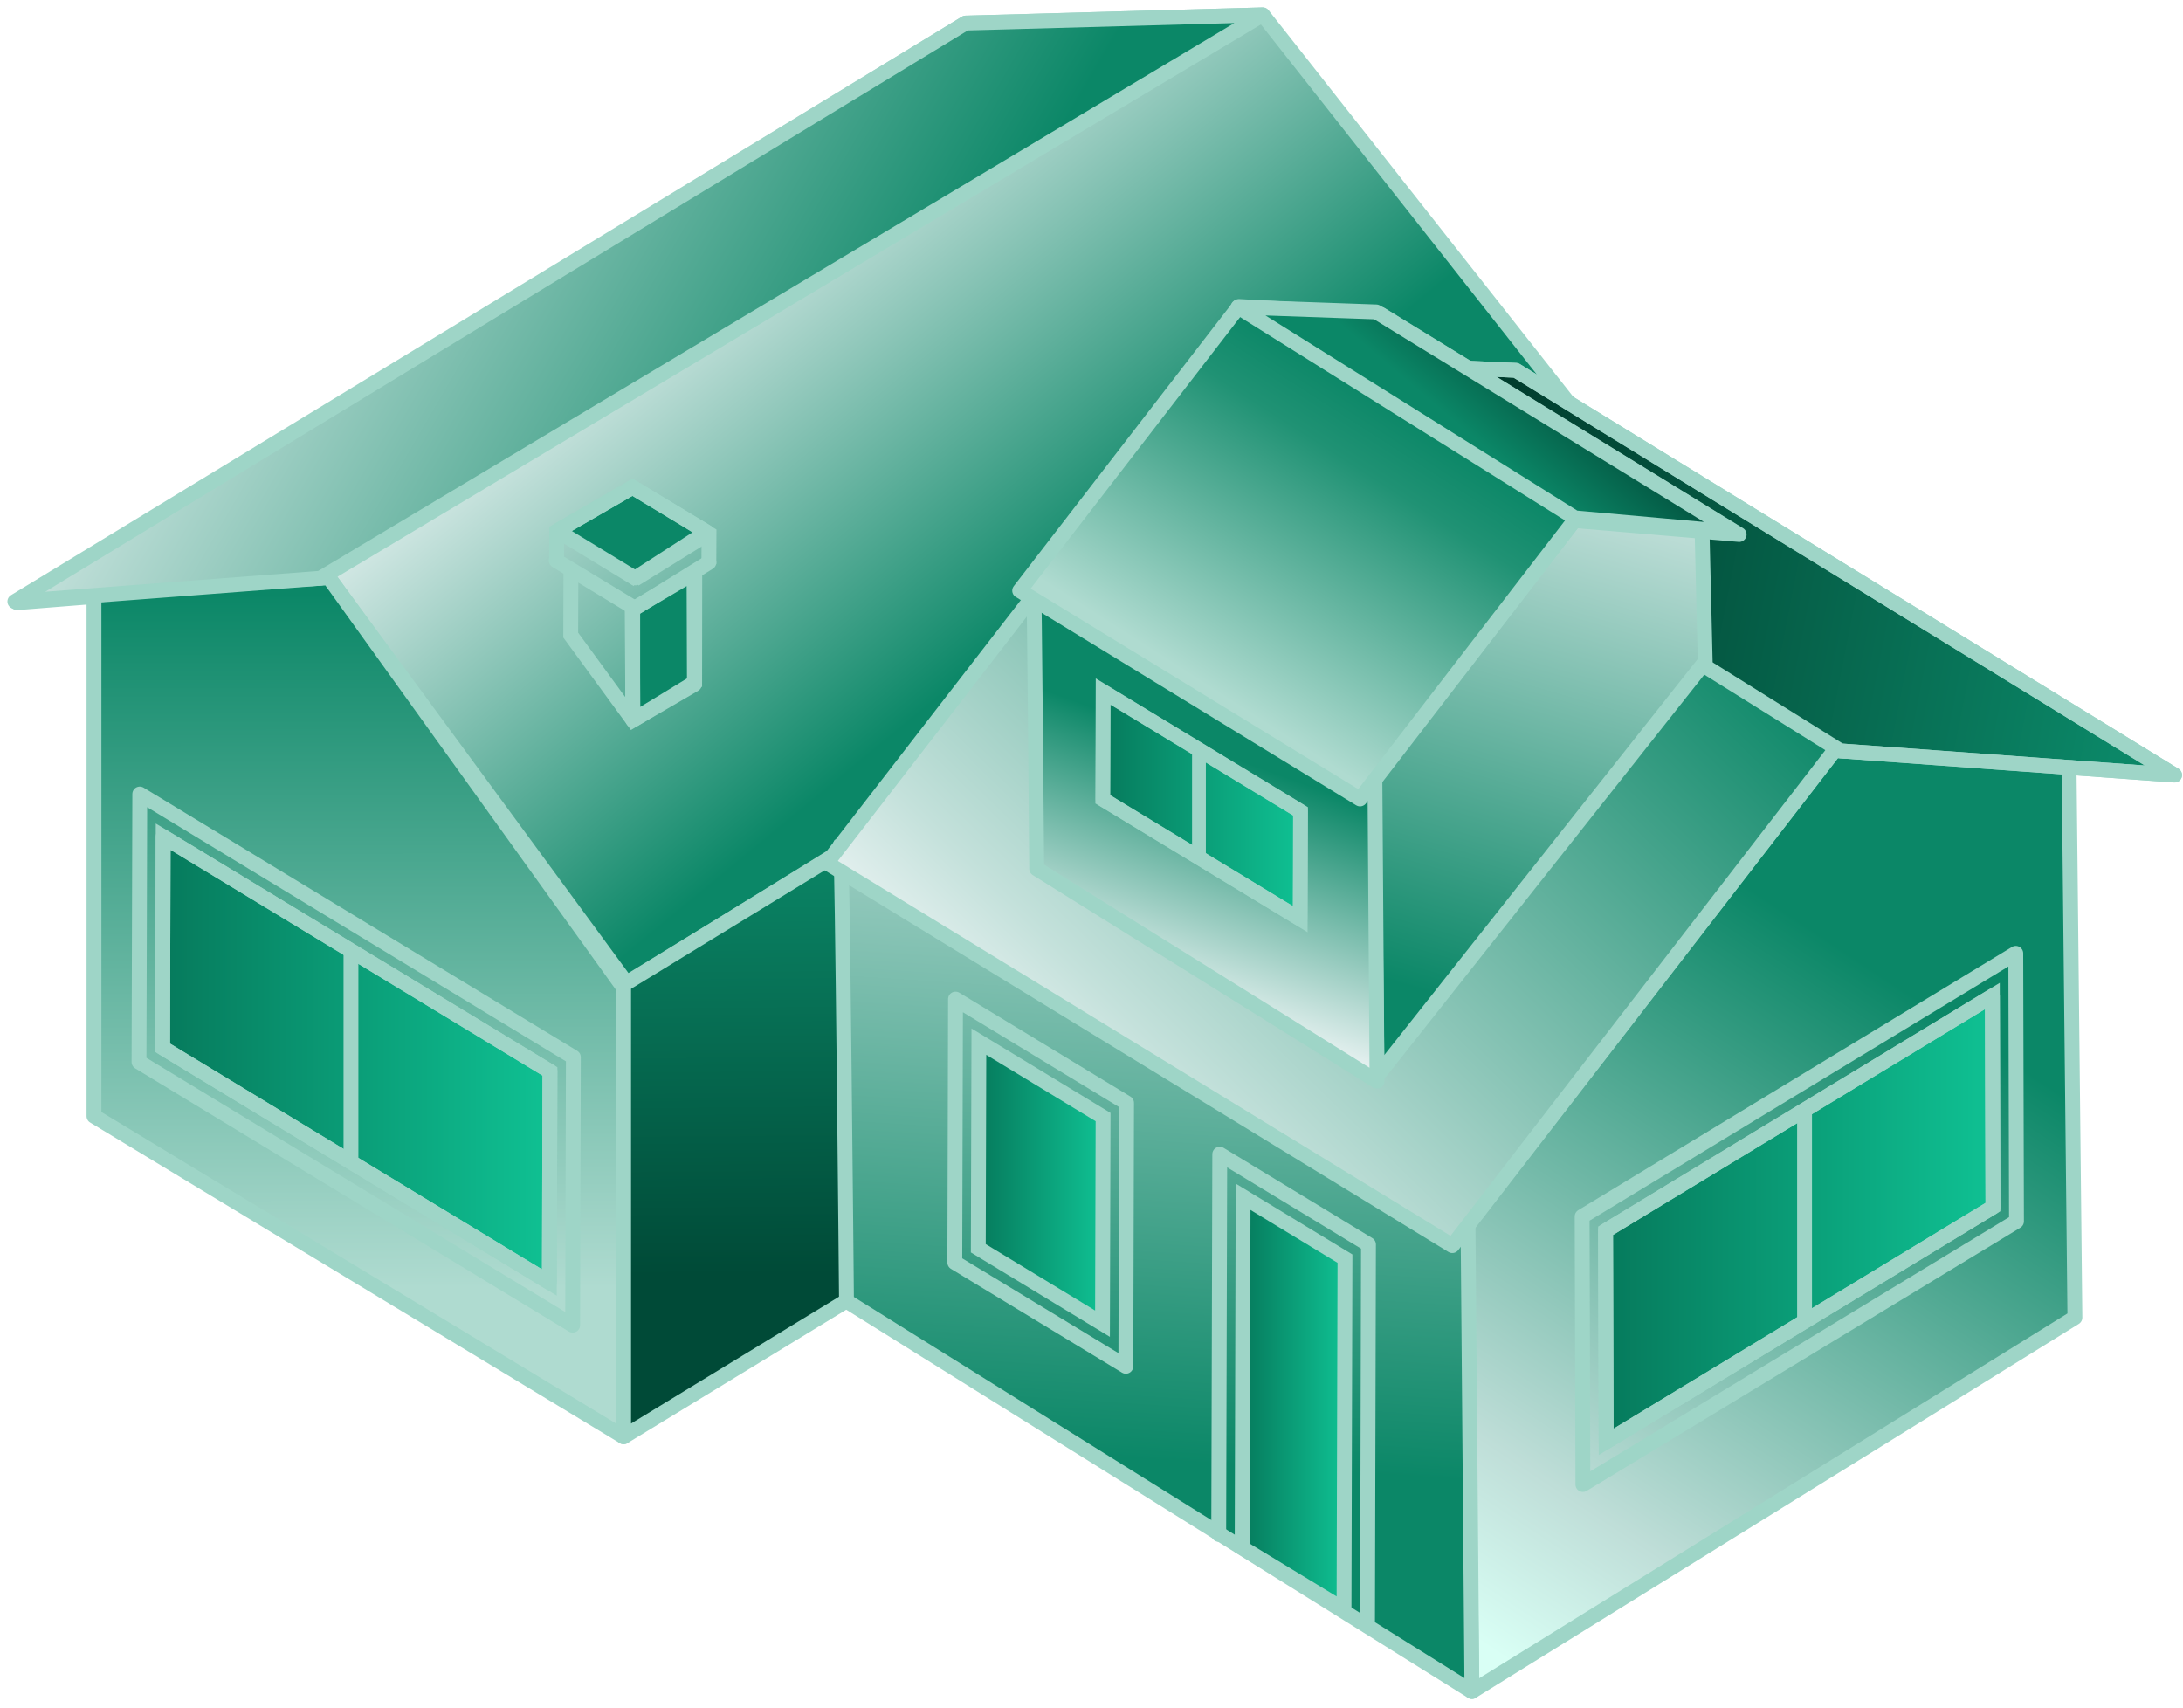
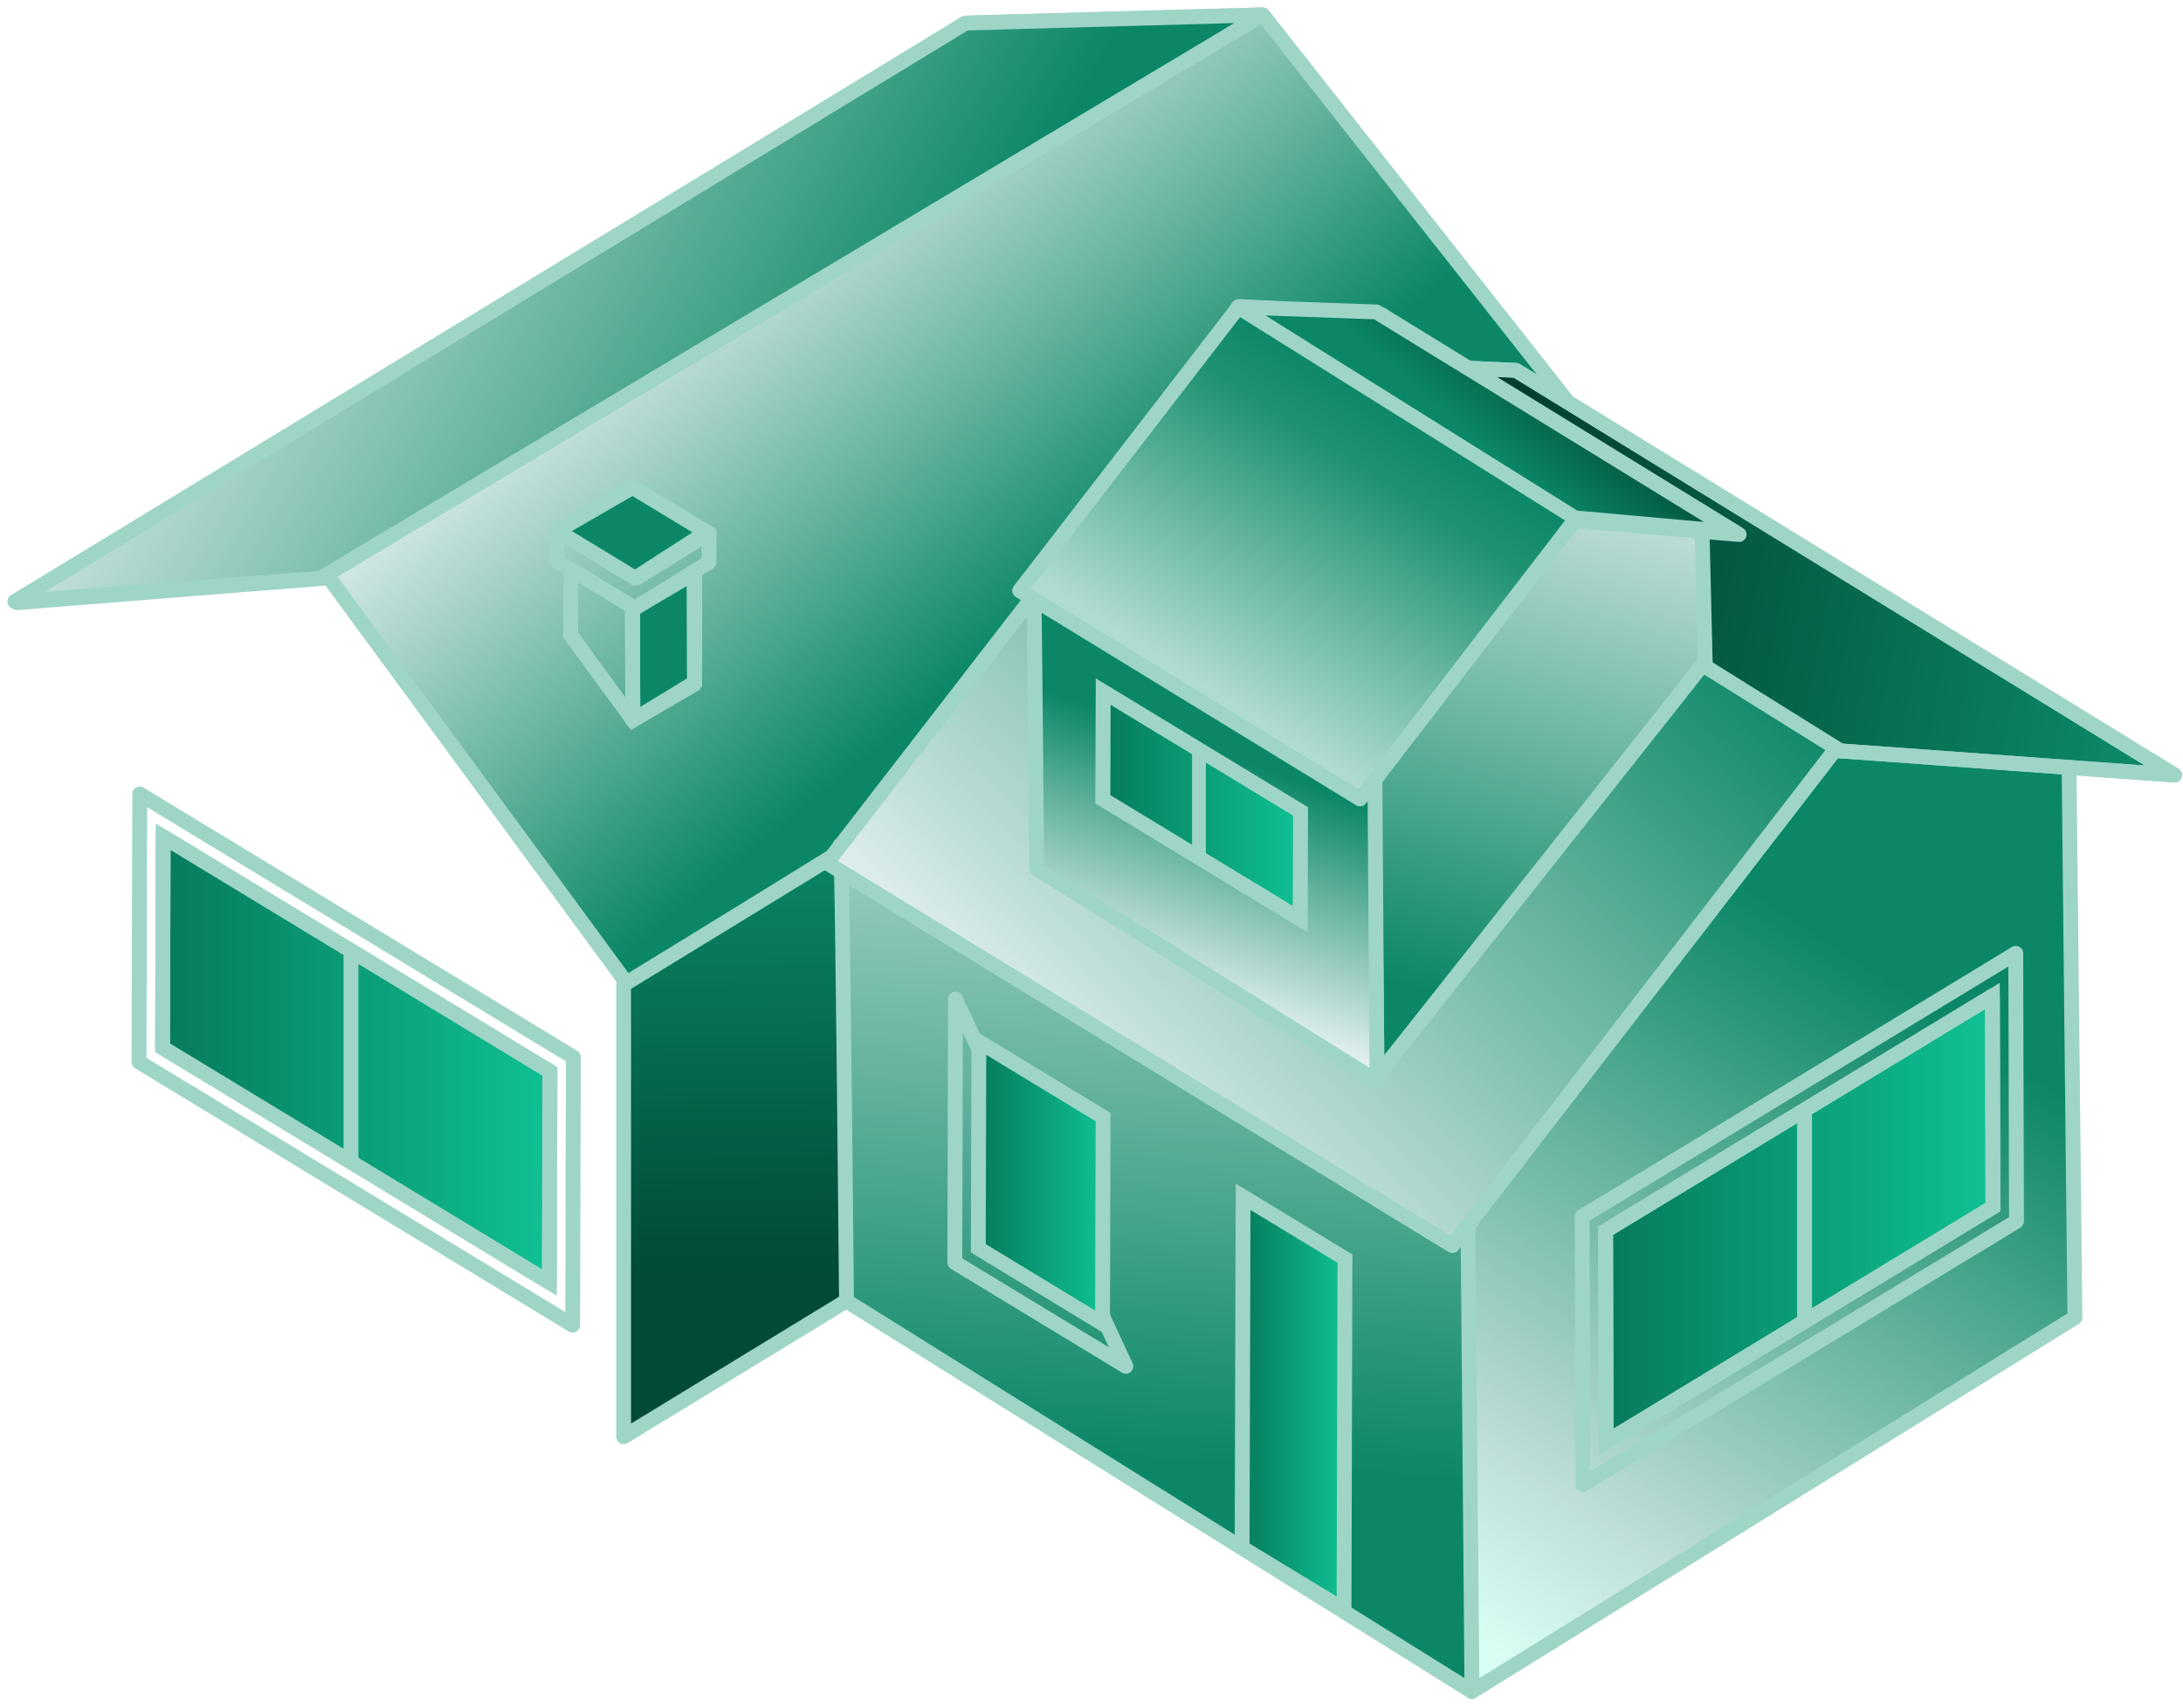
<svg xmlns="http://www.w3.org/2000/svg" fill="none" height="100%" overflow="visible" preserveAspectRatio="none" style="display: block;" viewBox="0 0 147 115" width="100%">
  <g id="Group">
    <path d="M1.149 40.582L22.156 38.91L42.211 66.219L105.554 27.035L85.034 1L65.026 1.553L1.149 40.582Z" fill="url(#paint0_linear_0_945)" id="Vector" stroke="#9ED5C7" stroke-linecap="round" stroke-linejoin="round" />
-     <path d="M6.328 39.741V75.162L41.994 96.748V66.516L22.156 38.91L6.328 39.741Z" fill="url(#paint1_linear_0_945)" id="Vector_2" stroke="#9ED5C7" stroke-linecap="round" stroke-linejoin="round" />
    <path d="M41.994 66.306V96.748L105.302 58.144V27.564L41.994 66.306Z" fill="url(#paint2_linear_0_945)" id="Vector_3" stroke="#9ED5C7" stroke-linecap="round" stroke-linejoin="round" />
    <path d="M65.025 1.553L1 40.504L21.581 38.937L85.015 1L65.025 1.553Z" fill="url(#paint3_linear_0_945)" id="Vector_4" stroke="#9ED5C7" stroke-linecap="round" stroke-linejoin="round" />
    <path d="M99.114 113.903L139.721 88.722L139.325 51.365L123.532 50.534L98.719 82.634L99.114 113.903Z" fill="url(#paint4_linear_0_945)" id="Vector_5" stroke="#9ED5C7" stroke-linecap="round" stroke-linejoin="round" />
    <g id="Group_2">
      <path d="M56.605 56.865L98.854 82.497L99.119 113.903L57.001 87.613C57.001 87.613 56.722 56.741 56.605 56.86V56.865Z" fill="url(#paint5_linear_0_945)" id="Vector_6" stroke="#9ED5C7" stroke-linecap="round" stroke-linejoin="round" />
      <g id="Group_3">
-         <path d="M82.067 103.325L82.136 77.72L92.151 83.799L92.086 109.482" id="Vector_7" stroke="#9ED5C7" stroke-linecap="round" stroke-linejoin="round" />
        <path d="M90.569 84.754L83.709 80.588L83.644 104.22L90.504 108.386L90.569 84.754Z" fill="url(#paint6_linear_0_945)" id="Vector_8" stroke="#9ED5C7" stroke-miterlimit="10" />
      </g>
      <g id="Group_4">
-         <path d="M64.295 85.014L64.343 67.274L75.861 74.267L75.813 92.002L64.295 85.014Z" id="Vector_9" stroke="#9ED5C7" stroke-linecap="round" stroke-linejoin="round" />
+         <path d="M64.295 85.014L64.343 67.274L75.813 92.002L64.295 85.014Z" id="Vector_9" stroke="#9ED5C7" stroke-linecap="round" stroke-linejoin="round" />
        <path d="M74.28 75.221L65.916 70.142L65.877 84.055L74.241 89.134L74.28 75.221Z" fill="url(#paint7_linear_0_945)" id="Vector_10" stroke="#9ED5C7" stroke-miterlimit="10" />
      </g>
    </g>
    <path d="M97.797 83.877L55.683 58.107L82.03 24.043L102.077 24.938L146.433 52.192L123.532 50.534L97.797 83.877Z" fill="url(#paint8_linear_0_945)" id="Vector_11" />
    <path d="M102.078 24.938L82.031 24.043L81.835 24.299L123.937 50.562L146.434 52.192L102.078 24.938Z" fill="url(#paint9_linear_0_945)" id="Vector_12" stroke="#9ED5C7" stroke-linecap="round" stroke-linejoin="round" />
    <g id="Group_5">
      <g id="Group_6">
        <path d="M106.538 81.917L135.739 64.195L135.787 82.242L106.59 99.963L106.538 81.917Z" id="Vector_13" stroke="#9ED5C7" stroke-linecap="round" stroke-linejoin="round" />
        <path d="M134.203 81.282L134.164 67.068L108.117 82.876L108.156 97.09L134.203 81.282Z" fill="url(#paint10_linear_0_945)" id="Vector_14" stroke="#9ED5C7" stroke-miterlimit="10" />
      </g>
      <path d="M121.516 75.048V88.901" id="Vector_15" stroke="#9ED5C7" stroke-linecap="round" stroke-linejoin="round" />
      <path d="M134.203 81.282L134.164 67.068L108.117 82.876L108.156 97.09L134.203 81.282Z" id="Vector_16" stroke="#9ED5C7" stroke-linecap="round" stroke-linejoin="round" />
    </g>
    <g id="Group_7">
      <g id="Group_8">
        <path d="M38.609 71.188L9.412 53.467L9.36 71.513L38.562 89.234L38.609 71.188Z" id="Vector_17" stroke="#9ED5C7" stroke-linecap="round" stroke-linejoin="round" />
        <path d="M10.947 70.553L36.994 86.361L37.033 72.147L10.986 56.34L10.947 70.553Z" fill="url(#paint11_linear_0_945)" id="Vector_18" stroke="#9ED5C7" stroke-miterlimit="10" />
      </g>
      <path d="M23.633 64.319V78.172" id="Vector_19" stroke="#9ED5C7" stroke-linecap="round" stroke-linejoin="round" />
      <path d="M10.947 70.553L36.994 86.361L37.033 72.147L10.986 56.34L10.947 70.553Z" id="Vector_20" stroke="#9ED5C7" stroke-linecap="round" stroke-linejoin="round" />
    </g>
    <path d="M97.797 83.877L55.683 58.107L82.03 24.043L102.077 24.938L146.433 52.192L123.532 50.534L97.797 83.877Z" id="Vector_21" stroke="#9ED5C7" stroke-linecap="round" stroke-linejoin="round" />
    <g id="Group_9">
      <g id="Group_10">
        <path d="M92.728 72.467L114.826 44.546L114.608 35.503L106.014 35.05L92.511 52.521L92.728 72.467Z" fill="url(#paint12_linear_0_945)" id="Vector_22" stroke="#9ED5C7" stroke-linecap="round" stroke-linejoin="round" />
        <path d="M69.591 38.988L92.584 52.448L92.727 72.805L69.809 58.5C69.809 58.5 69.656 38.924 69.596 38.992L69.591 38.988Z" fill="url(#paint13_linear_0_945)" id="Vector_23" stroke="#9ED5C7" stroke-linecap="round" stroke-linejoin="round" />
        <g id="Group_11">
          <path d="M91.582 53.8L68.663 39.773L83.431 20.636L92.972 21.161L117.112 35.991L106.015 35.05L91.582 53.8Z" fill="url(#paint14_linear_0_945)" id="Vector_24" stroke="#9ED5C7" stroke-linecap="round" stroke-linejoin="round" />
          <path d="M92.675 21.004L83.368 20.676L106.048 34.871L116.815 35.835L92.675 21.004Z" fill="url(#paint15_linear_0_945)" id="Vector_25" stroke="#9ED5C7" stroke-linecap="round" stroke-linejoin="round" />
        </g>
      </g>
      <g id="Group_12">
        <path d="M74.262 53.823L87.553 61.889L87.574 54.636L74.284 46.569L74.262 53.823Z" fill="url(#paint16_linear_0_945)" id="Vector_26" stroke="#9ED5C7" stroke-miterlimit="10" />
        <path d="M80.736 50.639V57.71" id="Vector_27" stroke="#9ED5C7" stroke-linecap="round" stroke-linejoin="round" stroke-width="0.93" />
        <path d="M74.262 53.823L87.553 61.889L87.574 54.636L74.284 46.569L74.262 53.823Z" id="Vector_28" stroke="#9ED5C7" stroke-linecap="round" stroke-linejoin="round" stroke-width="0.96" />
      </g>
    </g>
    <g id="Group_13">
      <path d="M42.572 41.043L46.734 38.595L46.76 46.086L42.619 48.493L42.572 41.043Z" fill="#0B8767" id="Vector_29" stroke="#9ED5C7" stroke-linecap="round" stroke-linejoin="round" />
      <g id="Vector_30">
        <path d="M37.566 35.722L42.593 32.812L47.594 35.822L42.793 38.914" fill="#0B8767" />
        <path d="M37.566 35.722L42.593 32.812L47.594 35.822L42.793 38.914" stroke="#9ED5C7" stroke-linecap="round" stroke-linejoin="round" />
      </g>
      <g id="Group_14">
        <path d="M47.734 37.991L47.743 35.936L42.595 32.812L37.489 35.763L37.477 37.886" id="Vector_31" stroke="#9ED5C7" stroke-miterlimit="10" />
        <path d="M47.734 35.909L42.742 39.002" id="Vector_32" stroke="#9ED5C7" stroke-miterlimit="10" />
        <path d="M42.928 39.033L37.497 35.726" id="Vector_33" stroke="#9ED5C7" stroke-miterlimit="10" />
        <path d="M42.663 40.902L37.458 37.75" id="Vector_34" stroke="#9ED5C7" stroke-linecap="round" stroke-linejoin="round" />
        <path d="M42.785 40.934L47.737 37.873" id="Vector_35" stroke="#9ED5C7" stroke-linecap="round" stroke-linejoin="round" />
        <path d="M42.606 40.924V48.319" id="Vector_36" stroke="#9ED5C7" stroke-miterlimit="10" />
        <path d="M38.444 38.407L38.431 42.765L42.619 48.492L46.777 45.953L46.786 38.458" id="Vector_37" stroke="#9ED5C7" stroke-miterlimit="10" />
      </g>
    </g>
  </g>
  <defs>
    <linearGradient gradientUnits="userSpaceOnUse" id="paint0_linear_0_945" x1="41.251" x2="64.565" y1="17.589" y2="45.867">
      <stop stop-color="#ECF4F4" />
      <stop offset="1" stop-color="#0B8767" />
    </linearGradient>
    <linearGradient gradientUnits="userSpaceOnUse" id="paint1_linear_0_945" x1="24.185" x2="24.156" y1="86.728" y2="39.928">
      <stop stop-color="#AFDBD0" />
      <stop offset="1" stop-color="#0B8767" />
    </linearGradient>
    <linearGradient gradientUnits="userSpaceOnUse" id="paint2_linear_0_945" x1="73.828" x2="73.584" y1="85.644" y2="56.372">
      <stop stop-color="#004A37" />
      <stop offset="1" stop-color="#0B8767" />
    </linearGradient>
    <linearGradient gradientUnits="userSpaceOnUse" id="paint3_linear_0_945" x1="10.787" x2="57.679" y1="5.262" y2="32.531">
      <stop stop-color="#ECF4F4" />
      <stop offset="1" stop-color="#0B8767" />
    </linearGradient>
    <linearGradient gradientUnits="userSpaceOnUse" id="paint4_linear_0_945" x1="129.001" x2="100.073" y1="67.168" y2="110.892">
      <stop stop-color="#0B8767" />
      <stop offset="0.779" stop-color="#BFDED8" />
      <stop offset="1" stop-color="#D9FFF5" />
    </linearGradient>
    <linearGradient gradientUnits="userSpaceOnUse" id="paint5_linear_0_945" x1="77.797" x2="81.87" y1="98.363" y2="35.997">
      <stop stop-color="#0B8767" />
      <stop offset="1" stop-color="#ECF4F4" />
    </linearGradient>
    <linearGradient gradientUnits="userSpaceOnUse" id="paint6_linear_0_945" x1="83.644" x2="90.569" y1="94.487" y2="94.487">
      <stop stop-color="#067A5C" />
      <stop offset="1" stop-color="#0FC193" />
    </linearGradient>
    <linearGradient gradientUnits="userSpaceOnUse" id="paint7_linear_0_945" x1="65.877" x2="74.28" y1="79.638" y2="79.638">
      <stop stop-color="#067A5C" />
      <stop offset="1" stop-color="#0FC193" />
    </linearGradient>
    <linearGradient gradientUnits="userSpaceOnUse" id="paint8_linear_0_945" x1="77.297" x2="116.46" y1="81.881" y2="41.764">
      <stop stop-color="#ECF4F4" />
      <stop offset="0.154" stop-color="#C4E1DB" />
      <stop offset="1" stop-color="#0B8767" />
    </linearGradient>
    <linearGradient gradientUnits="userSpaceOnUse" id="paint9_linear_0_945" x1="98.022" x2="143.781" y1="34.455" y2="43.35">
      <stop stop-color="#003A2B" />
      <stop offset="1" stop-color="#0B8767" />
    </linearGradient>
    <linearGradient gradientUnits="userSpaceOnUse" id="paint10_linear_0_945" x1="108.117" x2="134.203" y1="82.079" y2="82.079">
      <stop stop-color="#067A5C" />
      <stop offset="1" stop-color="#0FC193" />
    </linearGradient>
    <linearGradient gradientUnits="userSpaceOnUse" id="paint11_linear_0_945" x1="10.947" x2="37.033" y1="71.35" y2="71.35">
      <stop stop-color="#067A5C" />
      <stop offset="1" stop-color="#0FC193" />
    </linearGradient>
    <linearGradient gradientUnits="userSpaceOnUse" id="paint12_linear_0_945" x1="103.668" x2="115.772" y1="68.982" y2="27.172">
      <stop stop-color="#0B8767" />
      <stop offset="1" stop-color="#ECF4F4" />
    </linearGradient>
    <linearGradient gradientUnits="userSpaceOnUse" id="paint13_linear_0_945" x1="75.71" x2="81.499" y1="66.493" y2="50.483">
      <stop stop-color="#ECF4F4" />
      <stop offset="1" stop-color="#0B8767" />
    </linearGradient>
    <linearGradient gradientUnits="userSpaceOnUse" id="paint14_linear_0_945" x1="97.381" x2="85.127" y1="29.564" y2="48.664">
      <stop stop-color="#0B8767" />
      <stop offset="0.212" stop-color="#209274" />
      <stop offset="1" stop-color="#AFDBD0" />
    </linearGradient>
    <linearGradient gradientUnits="userSpaceOnUse" id="paint15_linear_0_945" x1="99.948" x2="103.522" y1="30.069" y2="25.857">
      <stop stop-color="#0B8767" />
      <stop offset="1" stop-color="#045B45" />
    </linearGradient>
    <linearGradient gradientUnits="userSpaceOnUse" id="paint16_linear_0_945" x1="74.262" x2="87.574" y1="54.229" y2="54.229">
      <stop stop-color="#067A5C" />
      <stop offset="1" stop-color="#0FC193" />
    </linearGradient>
  </defs>
</svg>